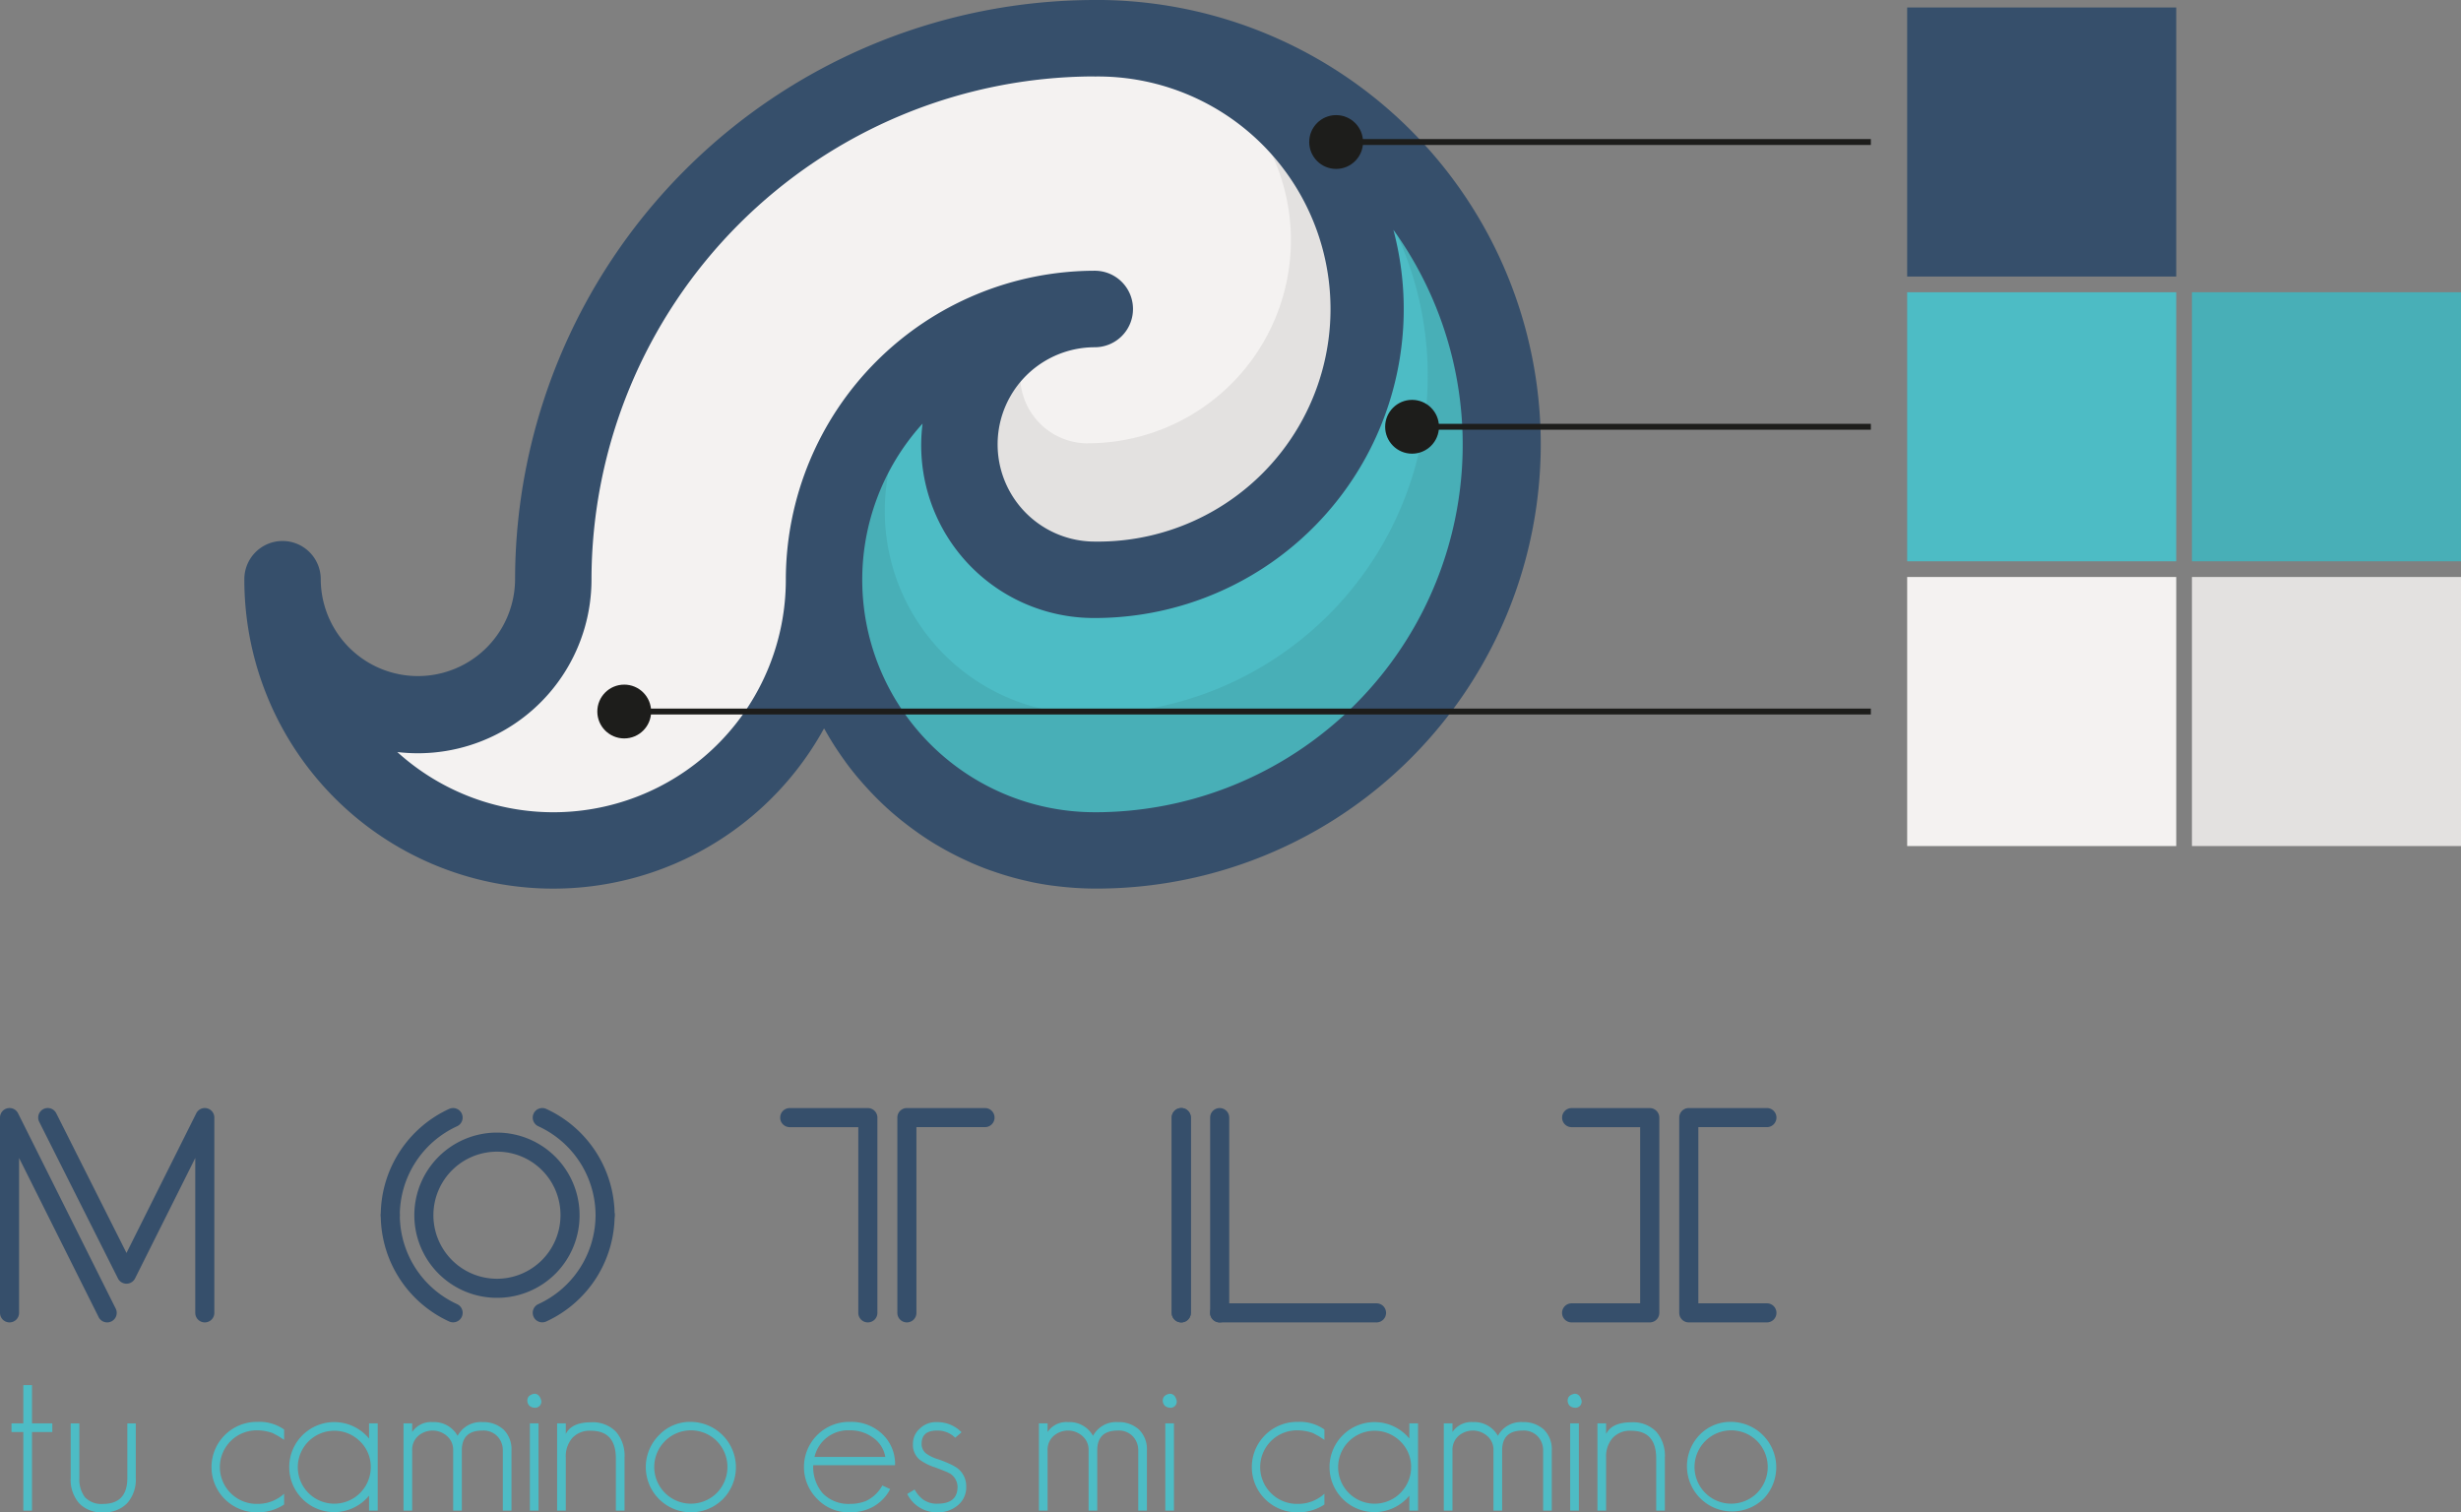
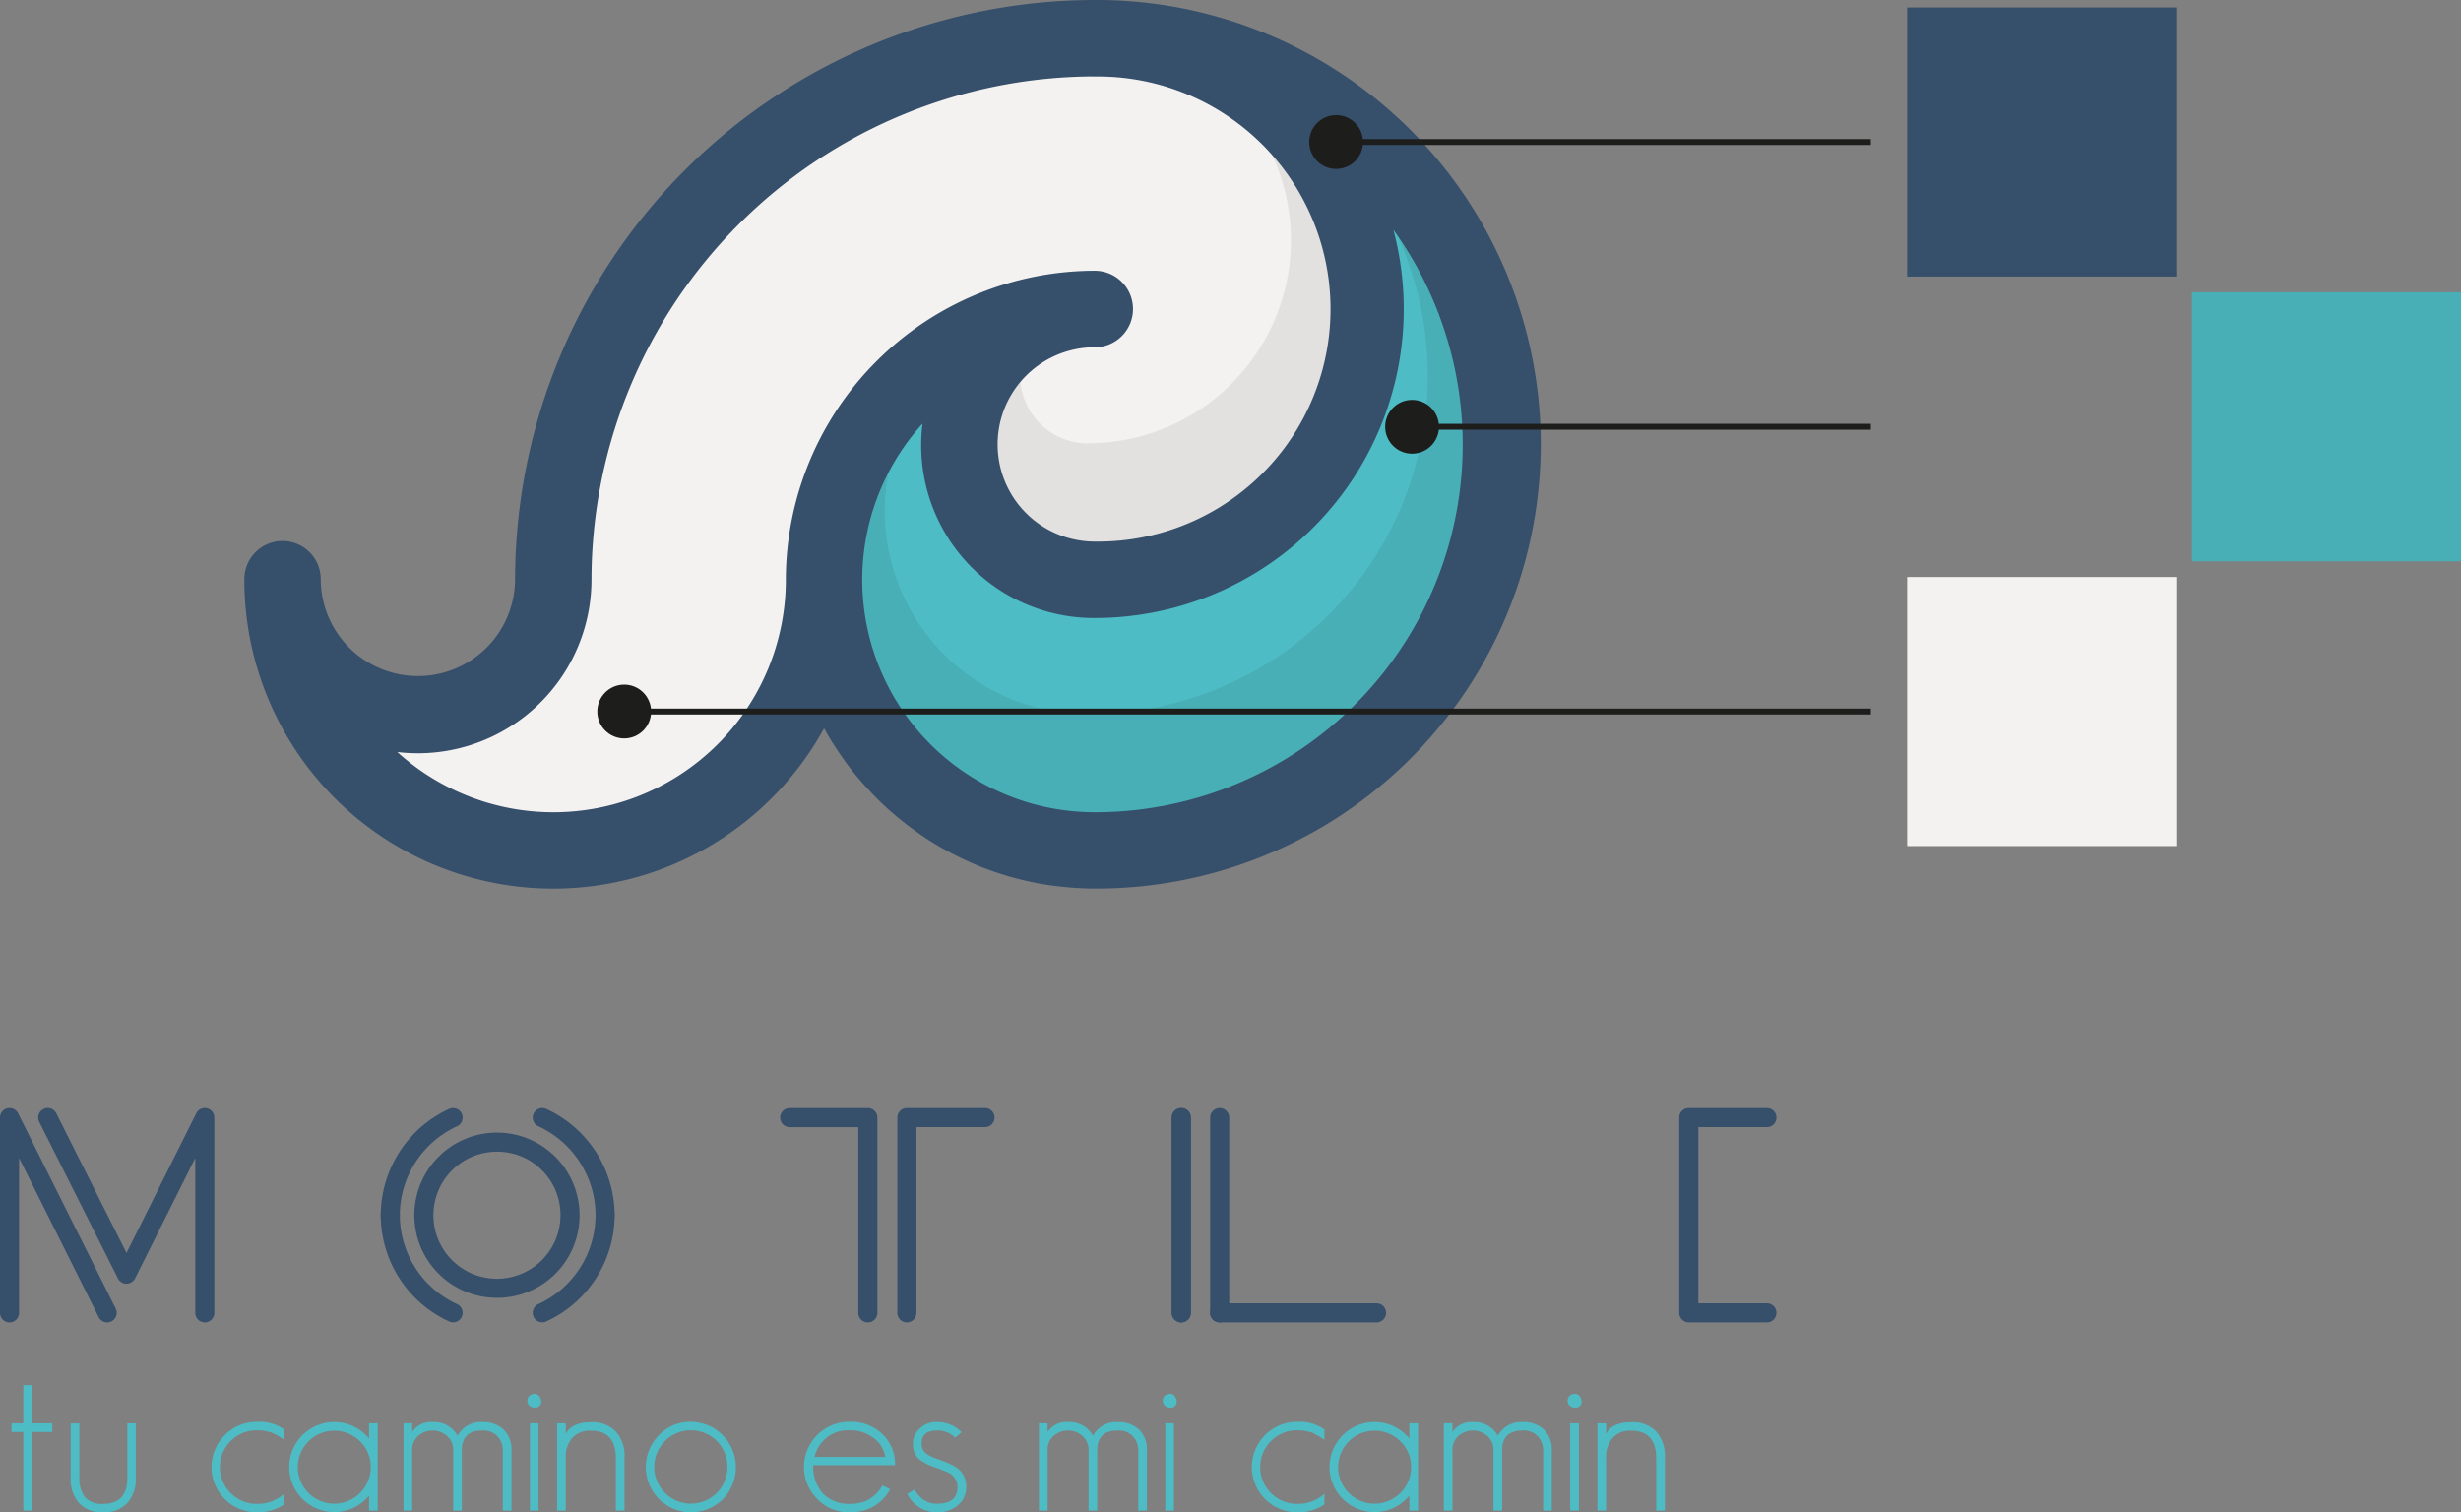
<svg xmlns="http://www.w3.org/2000/svg" id="Capa_1" data-name="Capa 1" viewBox="0 0 400 245.814">
  <rect x="0" y="0" width="400" height="245.814" fill="#808080" stroke="none" />
  <defs>
    <style>
      .cls-1 {
        fill: #364f6b;
      }

      .cls-2 {
        fill: #f4f2f1;
      }

      .cls-3 {
        fill: #4dbcc5;
      }

      .cls-4 {
        fill: #e3e1e0;
      }

      .cls-5 {
        fill: #48afb7;
      }

      .cls-6 {
        fill: none;
        stroke: #1d1d1b;
        stroke-miterlimit: 10;
        stroke-width: 0.958px;
      }

      .cls-7 {
        fill: #1d1d1b;
      }
    </style>
  </defs>
  <title>motli_004</title>
  <g id="_Group_" data-name="&lt;Group&gt;">
    <g id="_Group_2" data-name="&lt;Group&gt;">
      <g id="_Group_3" data-name="&lt;Group&gt;">
        <g id="_Group_4" data-name="&lt;Group&gt;">
          <g id="_Group_5" data-name="&lt;Group&gt;">
-             <path id="_Path_" data-name="&lt;Path&gt;" class="cls-1" d="M548.141,372.036h-12.7a1.55,1.55,0,1,1,0-3.1h11.145V340.3H535.446a1.55,1.55,0,1,1,0-3.1h12.7a1.55,1.55,0,0,1,1.55,1.55v31.74A1.55,1.55,0,0,1,548.141,372.036Z" transform="translate(-280 -157.093)" />
            <path id="_Path_2" data-name="&lt;Path&gt;" class="cls-1" d="M567.187,372.036h-12.7a1.55,1.55,0,0,1-1.55-1.55v-31.74a1.55,1.55,0,0,1,1.55-1.55h12.7a1.55,1.55,0,0,1,0,3.1H556.041v28.639h11.145a1.55,1.55,0,0,1,0,3.1Z" transform="translate(-280 -157.093)" />
          </g>
          <g id="_Group_6" data-name="&lt;Group&gt;">
            <path id="_Path_3" data-name="&lt;Path&gt;" class="cls-1" d="M503.735,370.485" transform="translate(-280 -157.093)" />
            <path id="_Path_4" data-name="&lt;Path&gt;" class="cls-1" d="M472,372.036a1.55,1.55,0,0,1-1.55-1.55v-31.74a1.55,1.55,0,1,1,3.1,0v31.74A1.55,1.55,0,0,1,472,372.036Z" transform="translate(-280 -157.093)" />
            <path id="_Path_5" data-name="&lt;Path&gt;" class="cls-1" d="M503.735,372.036h-25.5a1.55,1.55,0,1,1,0-3.1h25.5a1.55,1.55,0,0,1,0,3.1Z" transform="translate(-280 -157.093)" />
            <path id="_Path_6" data-name="&lt;Path&gt;" class="cls-1" d="M472,372.036a1.55,1.55,0,0,1-1.55-1.55v-31.74a1.55,1.55,0,1,1,3.1,0v31.74A1.55,1.55,0,0,1,472,372.036Z" transform="translate(-280 -157.093)" />
            <path id="_Path_7" data-name="&lt;Path&gt;" class="cls-1" d="M478.241,372.036a1.55,1.55,0,0,1-1.55-1.55v-31.74a1.55,1.55,0,1,1,3.1,0v31.74A1.55,1.55,0,0,1,478.241,372.036Z" transform="translate(-280 -157.093)" />
          </g>
          <path id="_Path_8" data-name="&lt;Path&gt;" class="cls-1" d="M421.054,372.036a1.55,1.55,0,0,1-1.55-1.55V340.3H408.359a1.55,1.55,0,1,1,0-3.1h12.7a1.55,1.55,0,0,1,1.55,1.55v31.74A1.55,1.55,0,0,1,421.054,372.036Z" transform="translate(-280 -157.093)" />
          <path id="_Path_9" data-name="&lt;Path&gt;" class="cls-1" d="M427.4,372.036a1.55,1.55,0,0,1-1.55-1.55v-31.74a1.55,1.55,0,0,1,1.55-1.55h12.7a1.55,1.55,0,1,1,0,3.1H428.953v30.19A1.55,1.55,0,0,1,427.4,372.036Z" transform="translate(-280 -157.093)" />
          <path id="_Path_10" data-name="&lt;Path&gt;" class="cls-1" d="M297.422,372.036a1.549,1.549,0,0,1-1.388-.857L283.1,345.312v25.173a1.55,1.55,0,0,1-3.1,0v-31.74a1.55,1.55,0,0,1,2.937-.693l15.87,31.74a1.55,1.55,0,0,1-1.385,2.244Z" transform="translate(-280 -157.093)" />
          <path id="_Path_11" data-name="&lt;Path&gt;" class="cls-1" d="M313.289,372.036a1.55,1.55,0,0,1-1.55-1.55V345.313l-9.783,19.567a1.562,1.562,0,0,1-1.39.864h0a1.548,1.548,0,0,1-1.39-.846l-12.8-25.457a1.55,1.55,0,0,1,2.77-1.393l11.413,22.7L311.9,338.052a1.55,1.55,0,0,1,2.937.693v31.74A1.55,1.55,0,0,1,313.289,372.036Z" transform="translate(-280 -157.093)" />
          <g id="_Group_7" data-name="&lt;Group&gt;">
            <g id="_Group_8" data-name="&lt;Group&gt;">
              <path id="_Path_12" data-name="&lt;Path&gt;" class="cls-1" d="M368.139,338.745" transform="translate(-280 -157.093)" />
              <path id="_Path_13" data-name="&lt;Path&gt;" class="cls-1" d="M353.648,338.745" transform="translate(-280 -157.093)" />
              <path id="_Path_14" data-name="&lt;Path&gt;" class="cls-1" d="M378.35,356.164a1.55,1.55,0,0,1-1.55-1.55,15.949,15.949,0,0,0-9.306-14.459,1.55,1.55,0,1,1,1.29-2.819A19.055,19.055,0,0,1,379.9,354.614,1.55,1.55,0,0,1,378.35,356.164Z" transform="translate(-280 -157.093)" />
              <path id="_Path_15" data-name="&lt;Path&gt;" class="cls-1" d="M343.436,356.164a1.55,1.55,0,0,1-1.55-1.55A19.056,19.056,0,0,1,353,337.336a1.55,1.55,0,0,1,1.29,2.819,15.951,15.951,0,0,0-9.306,14.459A1.55,1.55,0,0,1,343.436,356.164Z" transform="translate(-280 -157.093)" />
            </g>
            <g id="_Group_9" data-name="&lt;Group&gt;">
              <path id="_Path_16" data-name="&lt;Path&gt;" class="cls-1" d="M368.139,370.476" transform="translate(-280 -157.093)" />
              <path id="_Path_17" data-name="&lt;Path&gt;" class="cls-1" d="M353.648,370.476" transform="translate(-280 -157.093)" />
              <path id="_Path_18" data-name="&lt;Path&gt;" class="cls-1" d="M368.14,372.027a1.55,1.55,0,0,1-.646-2.96,15.951,15.951,0,0,0,9.306-14.459,1.55,1.55,0,0,1,3.1,0,19.057,19.057,0,0,1-11.117,17.278A1.536,1.536,0,0,1,368.14,372.027Z" transform="translate(-280 -157.093)" />
              <path id="_Path_19" data-name="&lt;Path&gt;" class="cls-1" d="M353.646,372.027a1.536,1.536,0,0,1-.643-.141,19.058,19.058,0,0,1-11.117-17.278,1.55,1.55,0,0,1,3.1,0,15.953,15.953,0,0,0,9.306,14.459,1.55,1.55,0,0,1-.646,2.96Z" transform="translate(-280 -157.093)" />
            </g>
            <path id="_Compound_Path_" data-name="&lt;Compound Path&gt;" class="cls-1" d="M360.893,368.041A13.428,13.428,0,1,1,374.2,354.614,13.381,13.381,0,0,1,360.893,368.041Zm0-23.755A10.328,10.328,0,1,0,371.1,354.614,10.278,10.278,0,0,0,360.893,344.287Z" transform="translate(-280 -157.093)" />
          </g>
        </g>
        <g id="_Group_10" data-name="&lt;Group&gt;">
          <path id="_Path_20" data-name="&lt;Path&gt;" class="cls-2" d="M369.929,251.315a22,22,0,1,1-44.006,0v0a44.006,44.006,0,0,0,88.012,0v0a44.006,44.006,0,0,0,44.006,44.006,66.009,66.009,0,1,0,0-132.018,88.012,88.012,0,0,0-88.012,88.012" transform="translate(-280 -157.093)" />
          <g id="_Group_11" data-name="&lt;Group&gt;">
            <path id="_Path_21" data-name="&lt;Path&gt;" class="cls-3" d="M457.941,163.3a66.009,66.009,0,0,1,0,132.018,44.006,44.006,0,1,1,0-88.012v.017a22,22,0,0,0,0,44.006,44.006,44.006,0,0,0,0-88.012" transform="translate(-280 -157.093)" />
          </g>
          <path id="_Path_22" data-name="&lt;Path&gt;" class="cls-4" d="M456.813,251.142a44.006,44.006,0,1,0,0-88.012,33,33,0,1,1,0,66.009v.017a11,11,0,1,1,0-22,22,22,0,0,0,0,44.006" transform="translate(-280 -157.093)" />
          <g id="_Group_12" data-name="&lt;Group&gt;">
            <g id="_Group_13" data-name="&lt;Group&gt;">
              <path id="_Path_23" data-name="&lt;Path&gt;" class="cls-5" d="M457.941,207.136a44.006,44.006,0,0,0,0,88.012,66.009,66.009,0,0,0,0-132.018h-1.128a55.008,55.008,0,1,1,0,110.015v.009a33,33,0,0,1,0-66.009" transform="translate(-280 -157.093)" />
            </g>
          </g>
          <path id="_Compound_Path_2" data-name="&lt;Compound Path&gt;" class="cls-1" d="M457.941,157.093a94.328,94.328,0,0,0-94.223,94.222,15.793,15.793,0,0,1-31.585,0,6.21,6.21,0,1,0-12.419,0v0a50.21,50.21,0,0,0,94.223,24.17c.063.115.136.223.2.337q.614,1.094,1.281,2.152.227.361.46.717.672,1.028,1.391,2.02c.108.149.21.3.32.45q.883,1.192,1.837,2.327c.146.175.3.344.448.517q.766.891,1.573,1.745c.189.2.377.4.57.6.646.662,1.306,1.311,1.988,1.937.048.044.093.091.141.134.732.667,1.489,1.307,2.259,1.931.2.166.413.325.62.488q.908.712,1.848,1.382c.211.151.421.3.634.451.817.563,1.647,1.109,2.5,1.624.083.05.168.095.251.144q1.156.691,2.354,1.319c.252.133.506.261.76.39q1.056.534,2.14,1.018c.209.094.415.193.626.283q1.374.592,2.787,1.1c.195.07.393.132.589.2q1.151.4,2.327.745.426.125.856.244,1.242.34,2.509.618c.161.035.32.078.482.112.995.207,2,.38,3.017.527.267.039.536.068.8.1q1.18.152,2.377.248c.3.024.6.05.9.069,1.045.065,2.1.109,3.157.109a72.219,72.219,0,1,0,0-144.437Zm-50.216,94.226a37.778,37.778,0,0,1-63.147,28.011,28.23,28.23,0,0,0,31.56-28.015,81.893,81.893,0,0,1,81.671-81.8c.045,0,.086.013.132.013a37.8,37.8,0,1,1,0,75.593,15.793,15.793,0,1,1,0-31.586,6.21,6.21,0,0,0,6.21-6.21v-.017a6.21,6.21,0,0,0-6.21-6.21,50.273,50.273,0,0,0-50.216,50.216Zm50.216,37.792a37.777,37.777,0,0,1-27.99-63.168,28.063,28.063,0,0,0,27.99,31.6,50.209,50.209,0,0,0,48.533-63.1,59.751,59.751,0,0,1-48.533,94.671Z" transform="translate(-280 -157.093)" />
        </g>
      </g>
      <g id="_Group_14" data-name="&lt;Group&gt;">
        <path id="_Compound_Path_3" data-name="&lt;Compound Path&gt;" class="cls-3" d="M285.2,389.855v12.777h-1.409V389.855h-1.924v-1.408h1.924V382.23H285.2v6.217h3.3v1.408Z" transform="translate(-280 -157.093)" />
        <path id="_Compound_Path_4" data-name="&lt;Compound Path&gt;" class="cls-3" d="M300.693,401.4a5.134,5.134,0,0,1-3.95,1.511,5.04,5.04,0,0,1-3.881-1.477,5.815,5.815,0,0,1-1.374-4.121v-8.861H292.9v8.861a4.834,4.834,0,0,0,.893,3.125,3.654,3.654,0,0,0,2.953,1.1q3.95,0,3.95-4.225v-8.861h1.374v8.861A5.772,5.772,0,0,1,300.693,401.4Z" transform="translate(-280 -157.093)" />
        <path id="_Compound_Path_5" data-name="&lt;Compound Path&gt;" class="cls-3" d="M321.85,402.907a7.351,7.351,0,1,1,0-14.7,6.942,6.942,0,0,1,4.328,1.236v1.683l-.893-.584-.962-.515a7.658,7.658,0,0,0-2.473-.447,5.978,5.978,0,1,0,0,11.953,6.311,6.311,0,0,0,4.328-1.648v1.752A7.678,7.678,0,0,1,321.85,402.907Z" transform="translate(-280 -157.093)" />
        <path id="_Compound_Path_6" data-name="&lt;Compound Path&gt;" class="cls-3" d="M339.985,402.632v-2.439a7.316,7.316,0,1,1,0-9.273v-2.473h1.409v14.185Zm-1.476-11.266a5.929,5.929,0,1,0,1.752,4.191A5.718,5.718,0,0,0,338.509,391.366Z" transform="translate(-280 -157.093)" />
        <path id="_Compound_Path_7" data-name="&lt;Compound Path&gt;" class="cls-3" d="M361.727,402.632v-9.789a3.3,3.3,0,0,0-.859-2.267,3.143,3.143,0,0,0-2.473-.961q-3.332,0-3.331,3.228v9.789h-1.409v-9.789a2.929,2.929,0,0,0-.962-2.3,3.542,3.542,0,0,0-4.74-.035,2.976,2.976,0,0,0-.961,2.336v9.789h-1.409V388.447h1.409v1.408a3.653,3.653,0,0,1,3.331-1.614,4.369,4.369,0,0,1,4.053,2.233,4.247,4.247,0,0,1,4.019-2.233,4.87,4.87,0,0,1,3.435,1.2,4.458,4.458,0,0,1,1.305,3.4v9.789Z" transform="translate(-280 -157.093)" />
        <path id="_Compound_Path_8" data-name="&lt;Compound Path&gt;" class="cls-3" d="M366.844,385.9a1.329,1.329,0,0,1-.79-.308,1.237,1.237,0,0,1-.344-.825q0-.928,1.134-1.134.858,0,1.133,1.134A1,1,0,0,1,366.844,385.9Zm-.721,16.727V388.447h1.408v14.185Z" transform="translate(-280 -157.093)" />
        <path id="_Compound_Path_9" data-name="&lt;Compound Path&gt;" class="cls-3" d="M380.1,402.632v-8.484q0-4.5-4.053-4.5a3.82,3.82,0,0,0-3.023,1.168,4.561,4.561,0,0,0-1.064,3.194v8.621h-1.409V388.447h1.409v1.717q.961-1.889,4.087-1.889a5.268,5.268,0,0,1,4.053,1.511,5.96,5.96,0,0,1,1.409,4.225v8.621Z" transform="translate(-280 -157.093)" />
        <path id="_Compound_Path_10" data-name="&lt;Compound Path&gt;" class="cls-3" d="M397.516,400.743a7.347,7.347,0,0,1-10.408-10.373,6.93,6.93,0,0,1,5.187-2.164,7.384,7.384,0,0,1,5.221,12.537Zm-1-9.411a5.959,5.959,0,1,0-.034,8.449,6.011,6.011,0,0,0,.034-8.449Z" transform="translate(-280 -157.093)" />
        <path id="_Compound_Path_11" data-name="&lt;Compound Path&gt;" class="cls-3" d="M412.181,395.247a6.494,6.494,0,0,0,1.546,4.569,5.785,5.785,0,0,0,4.431,1.717,6.8,6.8,0,0,0,2.61-.48,5.955,5.955,0,0,0,2.645-2.508l1.271.584a6.842,6.842,0,0,1-4.122,3.435,7.822,7.822,0,0,1-2.4.343,7.056,7.056,0,0,1-5.255-2.095,7.335,7.335,0,0,1,5.255-12.605,7.279,7.279,0,0,1,5.221,1.958,6.644,6.644,0,0,1,2.095,5.083Zm9.686-4.5a6.17,6.17,0,0,0-3.709-1.168,5.589,5.589,0,0,0-5.77,4.328h11.507A4.785,4.785,0,0,0,421.867,390.748Z" transform="translate(-280 -157.093)" />
        <path id="_Compound_Path_12" data-name="&lt;Compound Path&gt;" class="cls-3" d="M435.708,401.739a4.921,4.921,0,0,1-3.3,1.168,5.322,5.322,0,0,1-4.947-2.988l1.2-.721a4.782,4.782,0,0,0,1.409,1.648,3.767,3.767,0,0,0,2.336.654q3.227,0,3.228-2.748a2.618,2.618,0,0,0-1.133-2.095,7.4,7.4,0,0,0-.979-.464q-.637-.258-1.563-.6a8.734,8.734,0,0,1-2.473-1.236,3.127,3.127,0,0,1-1.1-2.576,3.268,3.268,0,0,1,1.1-2.473,3.759,3.759,0,0,1,2.781-1.065,5.468,5.468,0,0,1,4.019,1.649l-1.031.892a4.047,4.047,0,0,0-2.988-1.167q-2.472,0-2.473,2.164a1.949,1.949,0,0,0,.756,1.58,6.74,6.74,0,0,0,1.958.927,20.659,20.659,0,0,1,1.924.773,7.582,7.582,0,0,1,1.133.636,3.653,3.653,0,0,1,1.477,3.057A3.721,3.721,0,0,1,435.708,401.739Z" transform="translate(-280 -157.093)" />
        <path id="_Compound_Path_13" data-name="&lt;Compound Path&gt;" class="cls-3" d="M465.006,402.632v-9.789a3.3,3.3,0,0,0-.859-2.267,3.143,3.143,0,0,0-2.473-.961q-3.332,0-3.331,3.228v9.789h-1.409v-9.789a2.929,2.929,0,0,0-.962-2.3,3.542,3.542,0,0,0-4.74-.035,2.976,2.976,0,0,0-.961,2.336v9.789h-1.409V388.447h1.409v1.408a3.653,3.653,0,0,1,3.331-1.614,4.369,4.369,0,0,1,4.053,2.233,4.247,4.247,0,0,1,4.019-2.233,4.87,4.87,0,0,1,3.435,1.2,4.458,4.458,0,0,1,1.305,3.4v9.789Z" transform="translate(-280 -157.093)" />
        <path id="_Compound_Path_14" data-name="&lt;Compound Path&gt;" class="cls-3" d="M470.124,385.9a1.329,1.329,0,0,1-.79-.308,1.237,1.237,0,0,1-.344-.825q0-.928,1.134-1.134.858,0,1.133,1.134A1,1,0,0,1,470.124,385.9Zm-.721,16.727V388.447h1.408v14.185Z" transform="translate(-280 -157.093)" />
        <path id="_Compound_Path_15" data-name="&lt;Compound Path&gt;" class="cls-3" d="M490.937,402.907a7.351,7.351,0,1,1,0-14.7,6.942,6.942,0,0,1,4.328,1.236v1.683l-.893-.584-.962-.515a7.658,7.658,0,0,0-2.473-.447,5.978,5.978,0,1,0,0,11.953,6.311,6.311,0,0,0,4.328-1.648v1.752A7.678,7.678,0,0,1,490.937,402.907Z" transform="translate(-280 -157.093)" />
        <path id="_Compound_Path_16" data-name="&lt;Compound Path&gt;" class="cls-3" d="M509.071,402.632v-2.439a7.316,7.316,0,1,1,0-9.273v-2.473h1.409v14.185ZM507.6,391.366a5.929,5.929,0,1,0,1.752,4.191A5.718,5.718,0,0,0,507.6,391.366Z" transform="translate(-280 -157.093)" />
        <path id="_Compound_Path_17" data-name="&lt;Compound Path&gt;" class="cls-3" d="M530.814,402.632v-9.789a3.3,3.3,0,0,0-.859-2.267,3.143,3.143,0,0,0-2.473-.961q-3.332,0-3.331,3.228v9.789h-1.409v-9.789a2.929,2.929,0,0,0-.962-2.3,3.542,3.542,0,0,0-4.74-.035,2.976,2.976,0,0,0-.961,2.336v9.789h-1.409V388.447h1.409v1.408a3.653,3.653,0,0,1,3.331-1.614,4.369,4.369,0,0,1,4.053,2.233,4.247,4.247,0,0,1,4.019-2.233,4.87,4.87,0,0,1,3.435,1.2,4.458,4.458,0,0,1,1.305,3.4v9.789Z" transform="translate(-280 -157.093)" />
        <path id="_Compound_Path_18" data-name="&lt;Compound Path&gt;" class="cls-3" d="M535.932,385.9a1.329,1.329,0,0,1-.79-.308,1.237,1.237,0,0,1-.344-.825q0-.928,1.134-1.134.858,0,1.133,1.134A1,1,0,0,1,535.932,385.9Zm-.721,16.727V388.447h1.408v14.185Z" transform="translate(-280 -157.093)" />
        <path id="_Compound_Path_19" data-name="&lt;Compound Path&gt;" class="cls-3" d="M549.19,402.632v-8.484q0-4.5-4.053-4.5a3.82,3.82,0,0,0-3.023,1.168,4.561,4.561,0,0,0-1.064,3.194v8.621h-1.409V388.447h1.409v1.717q.961-1.889,4.087-1.889a5.268,5.268,0,0,1,4.053,1.511,5.96,5.96,0,0,1,1.409,4.225v8.621Z" transform="translate(-280 -157.093)" />
-         <path id="_Compound_Path_20" data-name="&lt;Compound Path&gt;" class="cls-3" d="M566.6,400.743A7.347,7.347,0,0,1,556.2,390.37a6.93,6.93,0,0,1,5.187-2.164,7.384,7.384,0,0,1,5.221,12.537Zm-1-9.411a5.959,5.959,0,1,0-.034,8.449,6.011,6.011,0,0,0,.034-8.449Z" transform="translate(-280 -157.093)" />
      </g>
    </g>
    <g id="_Group_15" data-name="&lt;Group&gt;">
      <g id="_Group_16" data-name="&lt;Group&gt;">
        <g id="_Group_17" data-name="&lt;Group&gt;">
          <g id="_Group_18" data-name="&lt;Group&gt;">
            <g id="_Group_19" data-name="&lt;Group&gt;">
              <g id="_Group_20" data-name="&lt;Group&gt;">
                <g id="_Group_21" data-name="&lt;Group&gt;">
                  <g id="_Group_22" data-name="&lt;Group&gt;">
                    <g id="_Group_23" data-name="&lt;Group&gt;">
                      <rect id="_Path_24" data-name="&lt;Path&gt;" class="cls-1" x="309.983" y="1.217" width="43.733" height="43.733" />
-                       <rect id="_Path_25" data-name="&lt;Path&gt;" class="cls-3" x="309.983" y="47.501" width="43.733" height="43.733" />
                      <rect id="_Path_26" data-name="&lt;Path&gt;" class="cls-2" x="309.983" y="93.785" width="43.733" height="43.733" />
                      <rect id="_Path_27" data-name="&lt;Path&gt;" class="cls-5" x="356.267" y="47.501" width="43.733" height="43.733" />
-                       <rect id="_Path_28" data-name="&lt;Path&gt;" class="cls-4" x="356.267" y="93.785" width="43.733" height="43.733" />
                    </g>
                  </g>
                </g>
              </g>
            </g>
          </g>
        </g>
      </g>
      <g id="_Group_24" data-name="&lt;Group&gt;">
        <line id="_Path_29" data-name="&lt;Path&gt;" class="cls-6" x1="101.458" y1="115.651" x2="304.079" y2="115.651" />
        <circle id="_Path_30" data-name="&lt;Path&gt;" class="cls-7" cx="101.458" cy="115.651" r="4.373" />
      </g>
      <g id="_Group_25" data-name="&lt;Group&gt;">
        <line id="_Path_31" data-name="&lt;Path&gt;" class="cls-6" x1="229.51" y1="69.367" x2="304.079" y2="69.367" />
        <circle id="_Path_32" data-name="&lt;Path&gt;" class="cls-7" cx="229.51" cy="69.367" r="4.373" />
      </g>
      <g id="_Group_26" data-name="&lt;Group&gt;">
        <line id="_Path_33" data-name="&lt;Path&gt;" class="cls-6" x1="217.168" y1="23.083" x2="304.079" y2="23.083" />
        <circle id="_Path_34" data-name="&lt;Path&gt;" class="cls-7" cx="217.168" cy="23.083" r="4.373" />
      </g>
    </g>
  </g>
</svg>